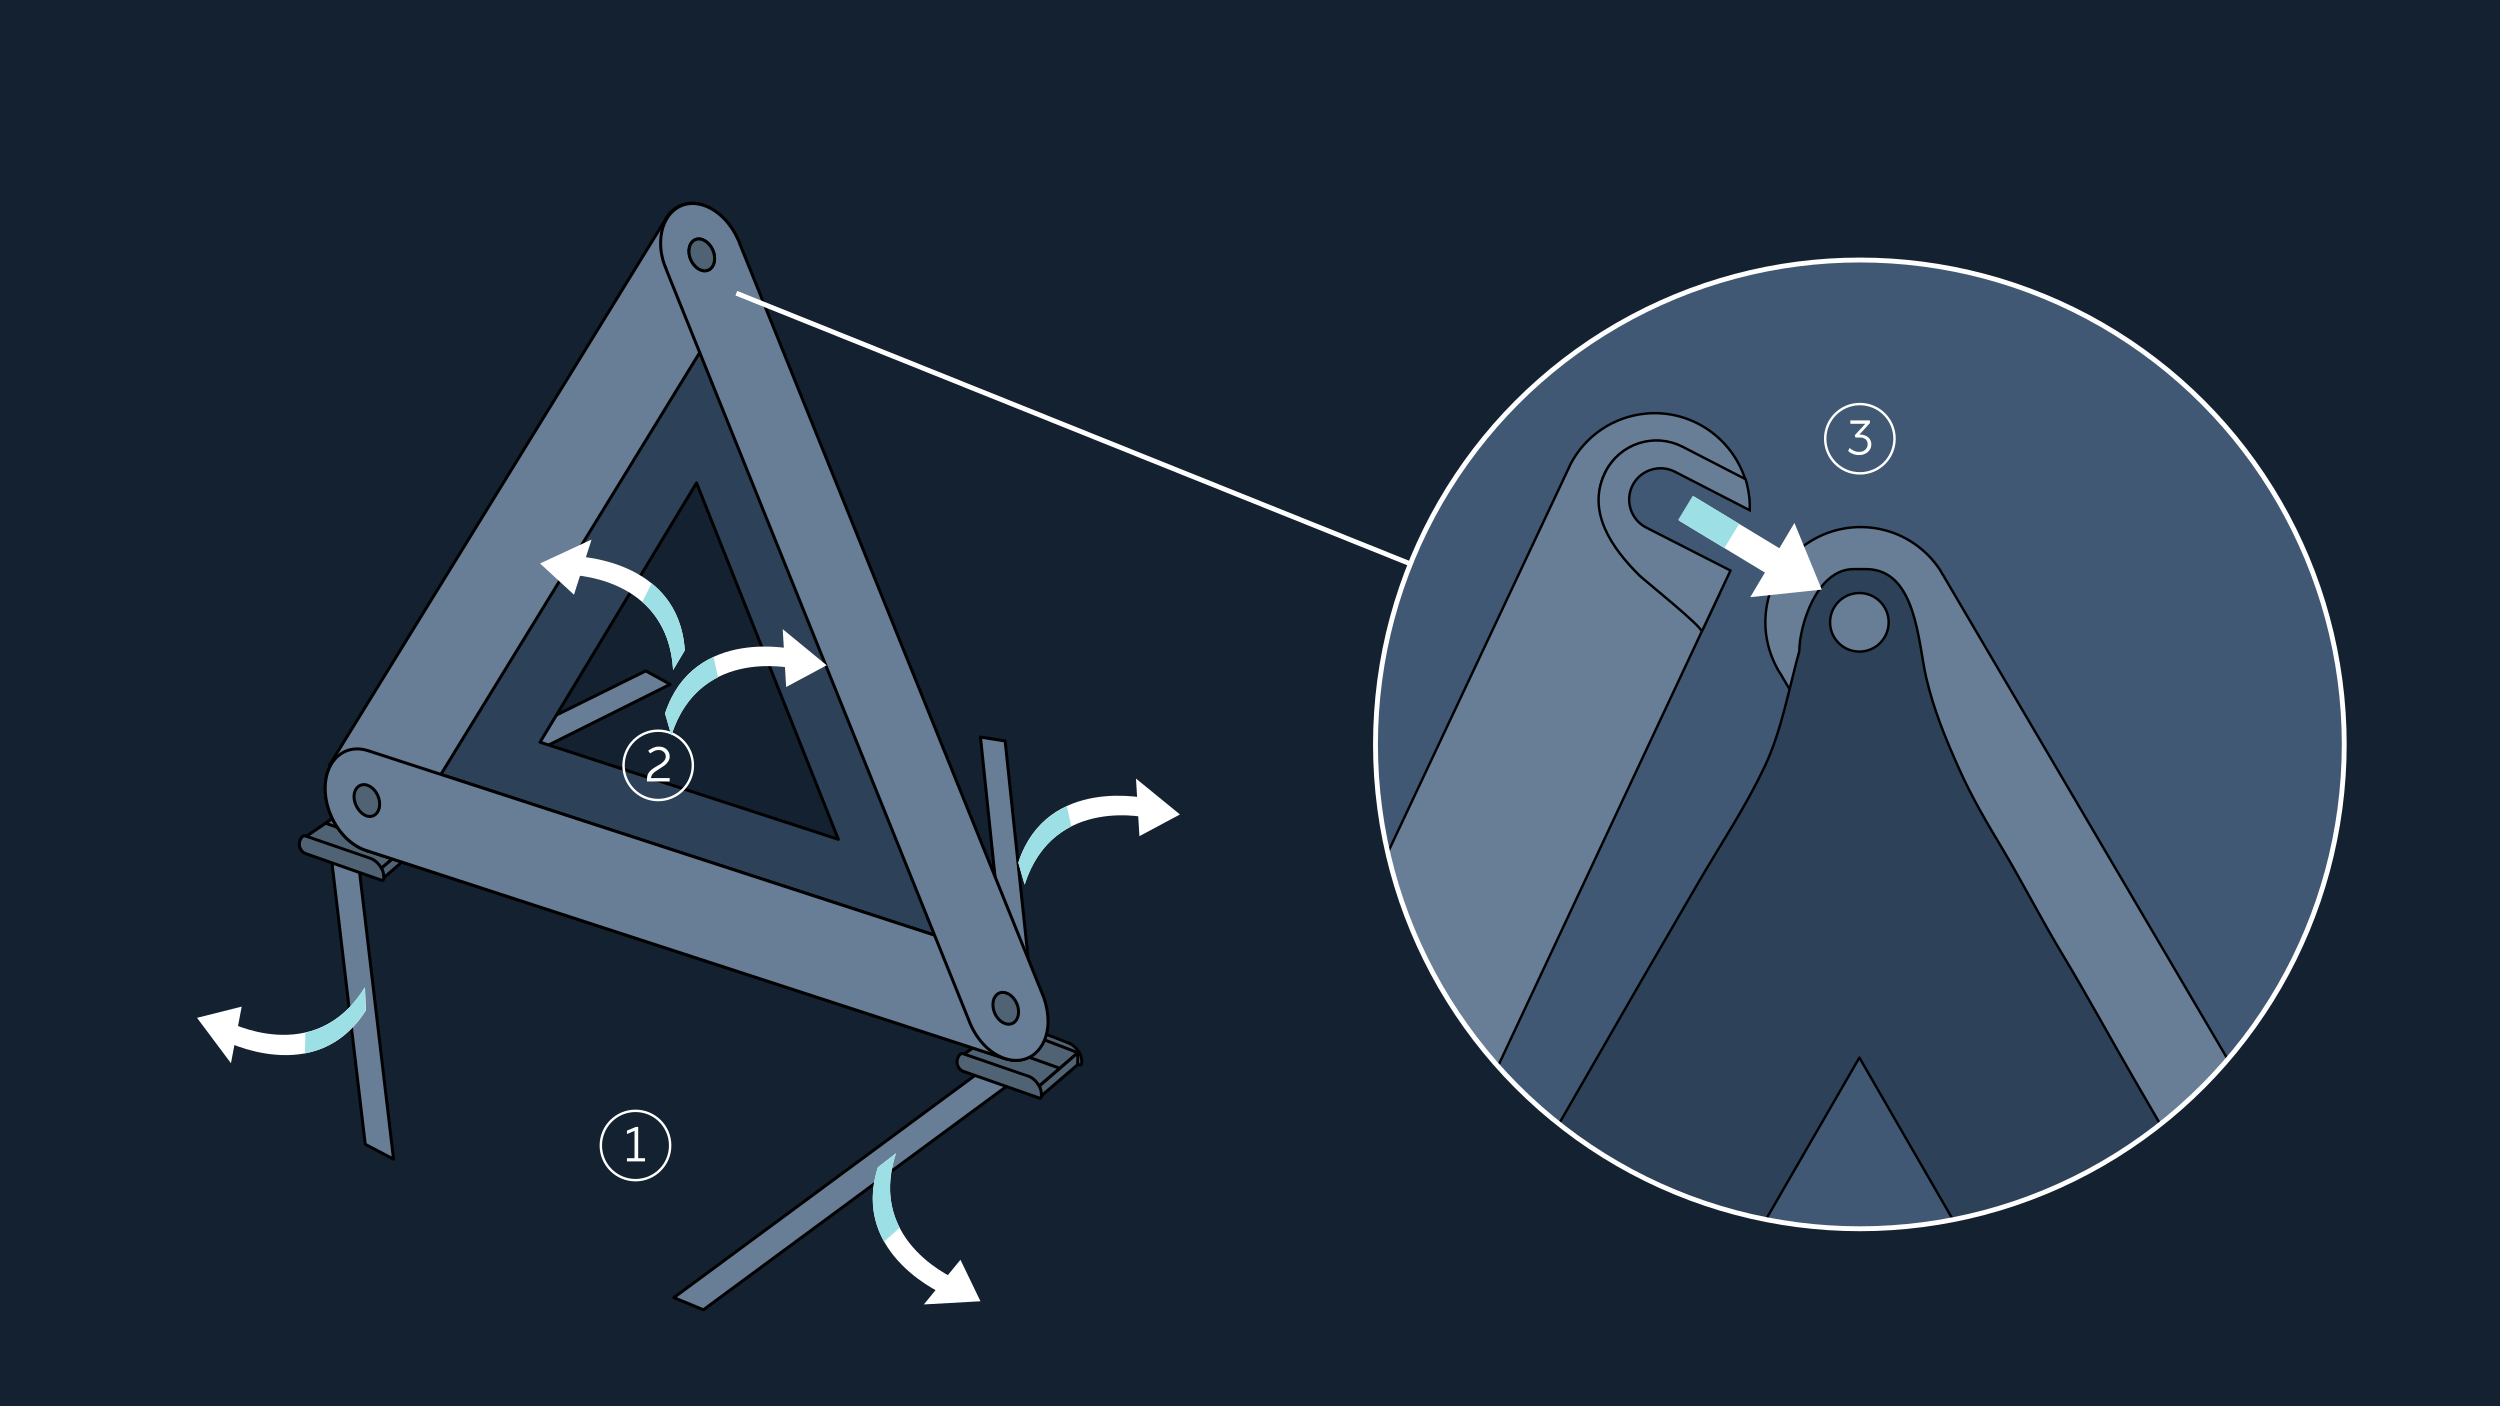
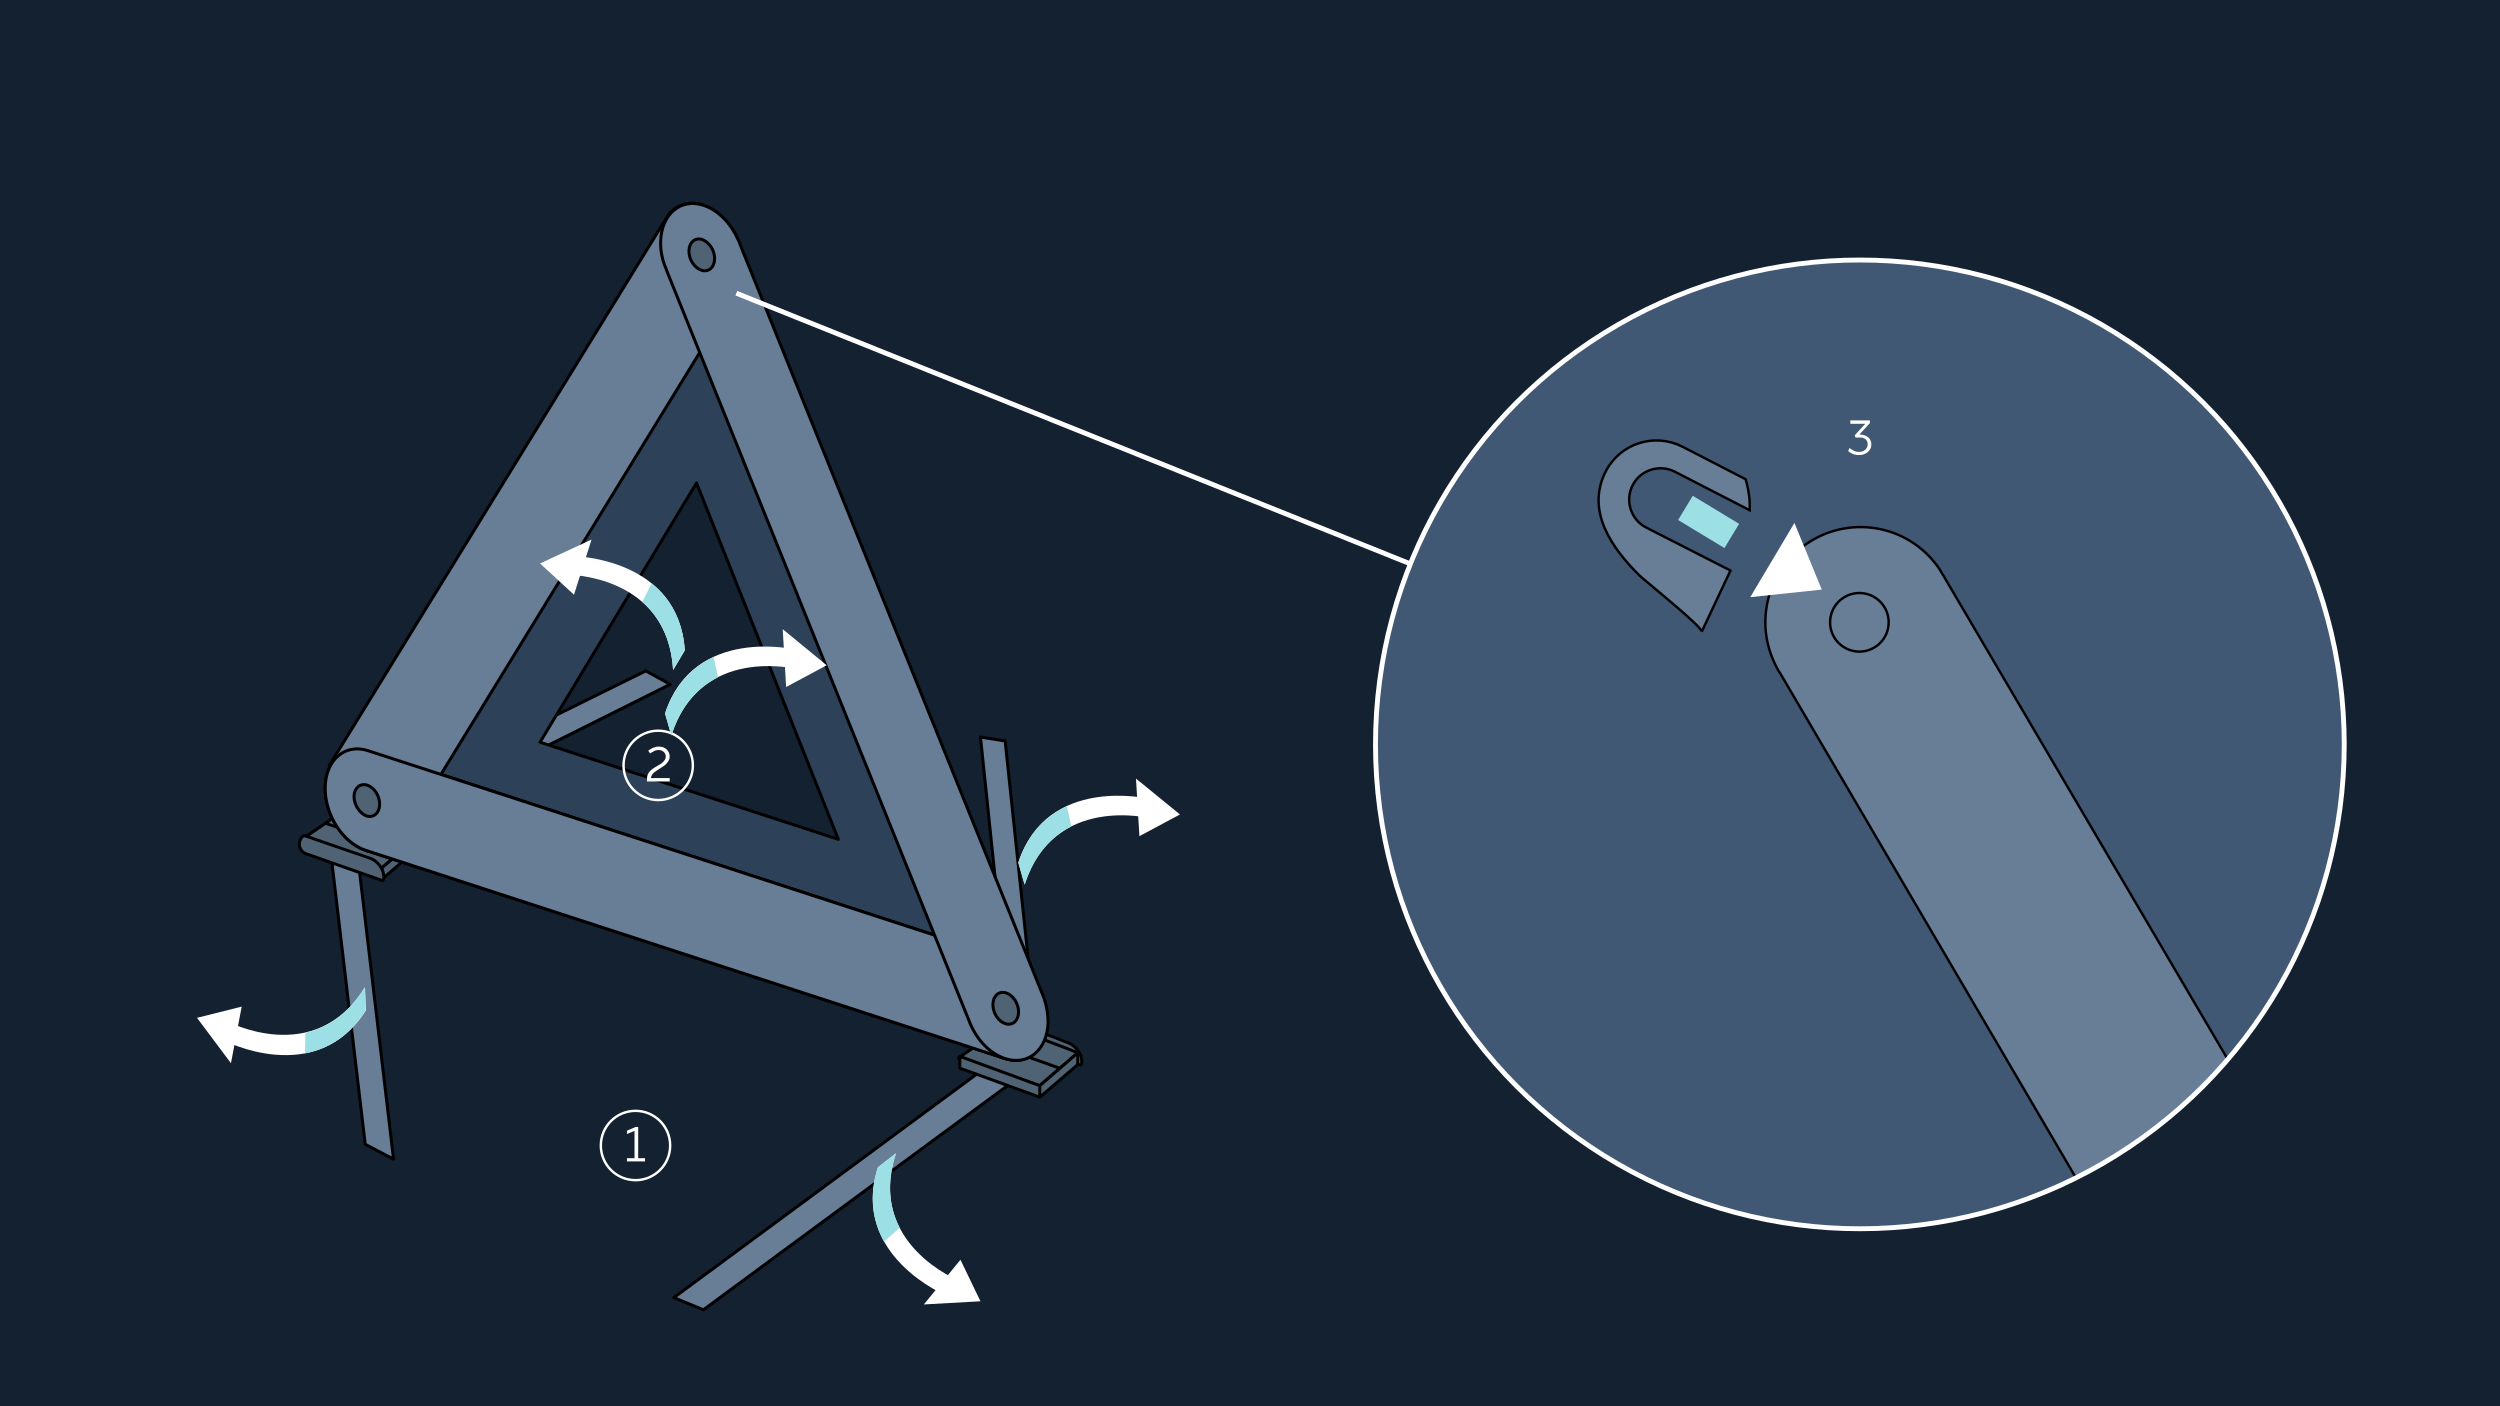
<svg xmlns="http://www.w3.org/2000/svg" xmlns:xlink="http://www.w3.org/1999/xlink" version="1.1" id="Layer_28" x="0" y="0" width="1024" height="576" style="enable-background:new 0 0 1024 576" xml:space="preserve">
  <style>.st18,.st19{stroke-linecap:round;stroke-linejoin:round;stroke-width:1.233}.st18{fill:#687d96;stroke:#000;stroke-miterlimit:10}.st19{fill:#506375}.st19,.st20,.st25{stroke:#000;stroke-miterlimit:10}.st20{fill:none;stroke-width:1.233;stroke-linecap:round;stroke-linejoin:round}.st25{fill:#687d96}.st30{fill:#fff}.st31{fill:#9cdfe5}.st36{fill:none;stroke:#fff;stroke-miterlimit:10}</style>
  <switch>
    <g>
      <path style="fill:#132130" d="M0-1.7h1024v594.5H0z" />
      <path class="st18" d="m276 531.5 12.1 5 130.1-95.9-12.1-5.1z" />
      <path class="st18" d="m401.6 301.9 10.1 1.6 14.1 133.2-9.8 3.4zM161.2 474.8l-11.6-6.1-14.4-121.8 11.6 6.2zm113.3-194.5-10-5.5-124.2 61.3 2.5 10z" />
      <path class="st19" d="M442 431c.4.7.8 1.5.9 2.2.1.5.6 3.4-.6 3l-31.3-11c-1.4-.5-2.5-2.2-2.5-3.8s2.1-4.7 3.5-4.2c0 0 25 9.8 25.1 9.8 2 .6 3.8 2.2 4.9 4z" />
      <path class="st19" d="M441.5 431.2s-29.3-11.4-29.8-10.9l-19.1 13 33.2 11.4 15.7-13.5z" />
      <path class="st20" d="m402.9 426.4 30.7 11" />
      <path class="st19" d="M425.9 444.7v4.7l15.5-13.3.1-4.9zm0 0v4.7l-32.8-11.9.1-4.8z" />
-       <path class="st19" d="M425.5 444.6c.4.7.8 1.5.9 2.2.1.5.6 3.4-.6 3l-31.3-11c-1.4-.5-2.5-2.2-2.5-3.8s1.1-3.9 2.5-3.4c0 0 26 9 26.1 9 2 .5 3.8 2.1 4.9 4zM172.6 341.8c.4.7.8 1.5.9 2.2.1.5.6 3.4-.6 3l-31.3-11c-1.4-.5-2.5-2.2-2.5-3.8s2.1-4.7 3.5-4.2c0 0 25 9.8 25.1 9.8 1.9.6 3.7 2.2 4.9 4z" />
      <path class="st19" d="M172.1 342s-29.3-11.4-29.8-10.9l-19.1 13 33.2 11.4 15.7-13.5z" />
      <path class="st20" d="m133.4 337.2 30.7 11" />
      <path class="st19" d="M156.4 355.5v4.7l15.5-13.4.2-4.8zm0 0v4.7l-32.8-11.9.2-4.8z" />
      <path class="st19" d="M156.1 355.4c.4.7.8 1.5.9 2.2.1.5.6 3.4-.6 3l-31.3-11c-1.4-.5-2.5-2.2-2.5-3.8s1.1-3.9 2.5-3.4c0 0 26 9 26.1 9 1.9.5 3.8 2.1 4.9 4z" />
      <path d="M287.6 100.4 150.3 327.9l261.6 85.2-124.3-312.7zm-2.3 97.4 58.1 146L221.2 304l64.1-106.2z" style="fill:#2d4158;stroke:#000;stroke-width:1.233;stroke-linecap:round;stroke-linejoin:round;stroke-miterlimit:10" />
      <path class="st19" d="M394.8 407.5c.3-11.3 8.1-17.9 17.6-14.8 9.4 3.1 16.9 14.7 16.6 26-.3 11.3-8.1 17.9-17.6 14.8s-16.8-14.7-16.6-26z" />
      <path class="st19" d="m411.5 433.5-261.7-85.2 1-40.8 261.6 85.2z" />
      <path class="st18" d="M302.5 118.7h0c1.3-2.4 2-5.4 2.1-8.7.3-11.3-7.2-22.9-16.6-26-6-2-11.4 0-14.6 4.6h0l-.3.5c-.2.3-.3.5-.5.8L134.9 313.5l.3.3c-1.2 2.4-1.9 5.2-2 8.5-.3 11.3 7.2 22.9 16.6 26 6.6 2.1 12.4-.4 15.4-6h0l136.3-222.2c.4-.4.6-.8 1-1.4h0z" />
      <path class="st18" d="m412.4 392.7-261.6-85.2c-9.4-3.1-17.3 3.6-17.6 14.8-.3 11.3 7.2 22.9 16.6 26l261.6 85.2c9.4 3.1 17.3-3.6 17.6-14.8.3-11.3-7.1-23-16.6-26z" />
      <path class="st19" d="M145 326.2c.1-3.5 2.5-5.5 5.4-4.6s5.2 4.5 5.1 8c-.1 3.5-2.5 5.5-5.4 4.6-2.8-1-5.1-4.6-5.1-8z" />
      <path class="st18" d="M427.7 409 303 99.8c-.1-.4-.3-.7-.4-1.1l-.3-.6h0c-2.9-6.6-8.1-12-14.1-14-9.4-3.1-17.3 3.6-17.6 14.8-.1 3.4.5 6.8 1.7 10h0l.1.1c.2.6.5 1.2.7 1.9l123.7 306.9h0c2.7 7.4 8.3 13.7 14.9 15.8 9.4 3.1 17.3-3.6 17.6-14.8 0-3.4-.6-6.7-1.6-9.8z" />
      <path class="st19" d="M406.7 411.3c.1-3.5 2.5-5.5 5.4-4.6s5.2 4.5 5.1 8c-.1 3.5-2.5 5.5-5.4 4.6s-5.2-4.5-5.1-8zM282.2 102.7c.1-3.5 2.5-5.5 5.4-4.6 2.9 1 5.2 4.5 5.1 8-.1 3.5-2.5 5.5-5.4 4.6-2.9-1-5.2-4.5-5.1-8z" />
-       <path class="st19" d="M282.2 102.7c.1-3.5 2.5-5.5 5.4-4.6 2.9 1 5.2 4.5 5.1 8-.1 3.5-2.5 5.5-5.4 4.6-2.9-1-5.2-4.5-5.1-8z" />
+       <path class="st19" d="M282.2 102.7z" />
      <path style="fill:none;stroke:#fff;stroke-width:2;stroke-miterlimit:10" d="M761.8 304.9 301.6 120.1" />
      <defs>
        <circle id="SVGID_1_" cx="761.8" cy="304.9" r="198.4" />
      </defs>
      <clipPath id="SVGID_2_">
        <use xlink:href="#SVGID_1_" style="overflow:visible" />
      </clipPath>
      <g style="clip-path:url(#SVGID_2_)">
        <path style="fill:#405873;stroke:#000;stroke-miterlimit:10" d="M215.6 40.6H1117v682.2H215.6z" />
        <path class="st25" d="m1094.8 745.8.8-.4-299.1-508.8c-.3-.6-.7-1.2-1.1-1.8l-.6-1.1c-6.9-10.7-19-17.8-32.7-17.8-21.5 0-39 17.4-39 39 0 6.4 1.6 12.5 4.3 17.8l.1.2c.5 1 1.1 2.1 1.8 3.1l296.2 505.3a38.85 38.85 0 0 0 34.5 20.8c21.5 0 39-17.4 39-39-.1-6.2-1.6-12-4.2-17.3z" />
-         <path d="M1059.5 763.2c-2.1-3.6-4.2-7.2-6.3-10.9l-17.1-29.7c-8.5-14.8-17-29.6-25.6-44.4-10.6-18.2-21-36.5-31.6-54.8-11.6-20.1-23.3-40.2-34.8-60.4-11.8-20.5-23.8-40.8-35.5-61.4-11.2-19.6-22.6-39.1-33.9-58.6-10.1-17.4-19.7-35.1-30.1-52.4-8.3-13.8-15.7-28.2-23.9-42.1-6.7-11.2-12.9-21.6-18.3-33.7-5.6-12.5-10.4-24.2-13.5-37.6-3.3-14.6-4.1-44.1-24.6-44.1h-4.7c-15.6-.3-22.6 23.5-22.6 33.6-4.3 15.5-7.2 32.4-14.1 47.1-7.7 16.4-18.1 32-27.2 47.6-7.8 13.5-15.7 27-23.5 40.5-10.1 17.6-20.3 35.2-30.4 52.8-10.9 18.8-21.8 37.7-32.6 56.5-11.2 19.4-22.3 38.7-33.5 58.1-10.9 18.9-21.9 37.9-32.8 56.8l-29.1 50.4c-8.2 14.2-16.4 28.3-24.5 42.5-5.7 9.8-11.3 19.6-17 29.4-2.6 4.6-5.3 9.1-7.9 13.7-.2.3-.3.6-.5.8h595.6zm-437-89 139.1-241 139.1 241H622.5z" style="fill:#2d4158;stroke:#000;stroke-linecap:round;stroke-linejoin:round;stroke-miterlimit:10" />
        <circle cx="761.6" cy="254.9" r="12" style="fill:#687d96;stroke:#000;stroke-linecap:round;stroke-linejoin:round;stroke-miterlimit:10" />
        <path d="M719.8 579.4c15 12.3 20.6 29.3 20.6 29.3l45-22.7c-10.1-20.3-24.1-34.6-37.6-44.5l-28 37.9zM660.7 533l28.3 61.9 8-26.7c4.9 1 9.2 2.7 13.1 4.7l28.2-38.1c-11.1-6.8-21.2-10.8-27.5-12.9l6.9-23.2-57 34.3zm217 57-28.3 61.9-8-26.7c-4.9 1-9.2 2.7-13.1 4.7l-28.2-38.1c11.1-6.8 21.2-10.8 27.5-12.9l-6.9-23.2 57 34.3z" style="stroke:#fff;stroke-linejoin:round;fill:#687d96;stroke-miterlimit:10" />
-         <path class="st25" d="M657.6 193.3c5.9-11.5 20-16 31.5-10.1l25.8 13.3c-5.4-17.1-22.1-28.8-40.7-27.1-13.7 1.3-25 9.4-30.9 20.7l-.5 1.1c-.3.6-.6 1.3-.9 1.9L390.6 727.2l.8.3c-2.1 5.4-3.1 11.4-2.5 17.6 2 21.4 20.9 37.2 42.4 35.2 14.9-1.4 27-11 32.4-23.9l240.5-513-36.5-18.7c-11.4-5.8-16-19.9-10.1-31.4z" />
        <path class="st25" d="M674.3 216.1c-6.3-3.2-8.8-11-5.6-17.3 3.2-6.3 11-8.8 17.3-5.6l30.7 15.8c0-1.5 0-3-.1-4.5-.3-2.8-.8-5.6-1.6-8.2L689.2 183c-11.5-5.9-25.6-1.4-31.5 10.1-8.3 16.2 2.6 31.5 13.8 42.6 2.4 2.3 26.3 21.4 25.5 23.1l11.8-25.1-34.5-17.6z" />
-         <path transform="rotate(121.18 709.31 219.536)" class="st30" d="M703.5 197.9h11.6v43.3h-11.6z" />
        <path transform="rotate(121.18 699.83 213.8)" class="st31" d="M694 202.7h11.6v22.2H694z" />
        <path class="st30" d="m735 214.2 11.2 27.3-29.3 3.1z" />
      </g>
      <use xlink:href="#SVGID_1_" style="overflow:visible;fill:none;stroke:#fff;stroke-width:2;stroke-linecap:round;stroke-linejoin:round;stroke-miterlimit:10" />
      <circle class="st36" cx="260.3" cy="469.2" r="14.2" />
      <path class="st30" d="M256.8 475.7v-1.3h3.1v-11.2l-3.1 1.3v-1.4l3.6-1.5h1v12.8h2.8v1.3h-7.4z" />
      <circle class="st36" cx="269.6" cy="313.5" r="14.2" />
      <path class="st30" d="M265 320v-1c0-.6.1-1.2.3-1.7.2-.5.5-1 .9-1.4.4-.4.8-.8 1.3-1.1.5-.3 1-.7 1.6-1 .5-.3.9-.6 1.4-.8.4-.3.8-.6 1.1-.9.3-.3.6-.7.8-1 .2-.4.3-.8.3-1.2 0-.4-.1-.7-.2-1s-.3-.6-.6-.9l-.9-.6c-.4-.1-.8-.2-1.2-.2-.6 0-1.2.1-1.8.4-.6.3-1.1.6-1.7 1l-.8-1.1c.6-.5 1.3-.9 2-1.2.7-.3 1.5-.5 2.4-.5.6 0 1.2.1 1.8.3.5.2 1 .5 1.4.9.4.4.7.8.9 1.3.2.5.3 1 .3 1.5 0 .7-.1 1.2-.4 1.7-.3.5-.6 1-1 1.4-.4.4-.9.8-1.4 1.1-.5.3-1 .6-1.4.9-.4.3-.8.5-1.2.8-.4.3-.8.5-1.1.8s-.6.6-.8 1c-.2.4-.3.8-.3 1.2h7.6v1.4H265z" />
-       <circle class="st36" cx="761.8" cy="179.7" r="14.2" />
      <path class="st30" d="M757.6 183.5c.6.5 1.2.9 1.9 1.2.7.3 1.4.4 2 .4.4 0 .9-.1 1.3-.2s.8-.3 1.1-.6c.3-.3.6-.6.8-1s.3-.9.3-1.4c0-.3-.1-.6-.2-1-.1-.3-.3-.6-.6-.9-.3-.3-.7-.5-1.1-.6-.5-.2-1.1-.2-1.8-.2H760l-.3-.9 4.3-4.7h-6.1v-1.4h8v1.1l-4.3 4.7h.5c.7 0 1.4.2 1.9.4s1 .5 1.4.9.6.7.8 1.2c.2.4.3.9.3 1.4 0 .7-.1 1.4-.4 1.9-.3.6-.6 1-1.1 1.4-.5.4-1 .7-1.6.9-.6.2-1.2.3-1.9.3-.8 0-1.6-.1-2.4-.4-.8-.3-1.5-.7-2.1-1.3l.6-1.2zm-525.2 51.9 2.6-7.6s43 .6 45.5 38.6l-4.8 8.1c-2.2-39.2-43.3-39.1-43.3-39.1z" />
      <path class="st31" d="m275.7 274.4 4.8-8.1c-.9-13-6.5-21.7-13.6-27.4l-3.8 7.6c6.6 5.9 11.8 14.6 12.6 27.9z" />
      <path class="st30" d="m235.1 243.6-13.9-12.8 21.1-9.8zm91.5 30.5-.6-8s-41.8-10-53.6 26.1l2.6 9c11.8-37.3 51.6-27.1 51.6-27.1z" />
      <path class="st31" d="m275 301.3-2.6-9c4.1-12.4 11.7-19.4 19.9-23.2l1.8 8.3c-7.8 4-15.1 11.2-19.1 23.9z" />
      <path class="st30" d="m322 281.4 16.6-8.9-18-14.8zm149.3 53.8-.6-8s-41.8-10-53.6 26.1l2.6 9c11.8-37.2 51.6-27.1 51.6-27.1z" />
      <path class="st31" d="m419.7 362.4-2.6-9c4.1-12.4 11.7-19.4 19.9-23.2l1.8 8.3c-7.8 4-15 11.2-19.1 23.9z" />
      <path class="st30" d="m466.7 342.5 16.6-8.9-18-14.7zM92.8 418.2l-1.3 7.9s38.1 19.9 58.4-12.3l-.4-9.4c-20.6 33.3-56.7 13.8-56.7 13.8z" />
      <path class="st31" d="m149.4 404.4.4 9.4c-7 11.1-16 16-24.9 17.7l.2-8.5c8.5-2 17.3-7.3 24.3-18.6z" />
      <path class="st30" d="m99 412.3-18.3 4.6 13.9 18.6zm293.9 112.3-5.2 6.1s-39.7-16.4-28.1-52.6l7.4-5.7c-12.3 37.1 25.9 52.2 25.9 52.2z" />
      <path class="st31" d="m367 472.4-7.4 5.7c-4 12.4-1.9 22.5 2.5 30.5l6.4-5.7c-4-7.8-5.7-17.9-1.5-30.5z" />
      <path class="st30" d="m393.4 516 8.2 17-23.2 1.3z" />
    </g>
  </switch>
</svg>